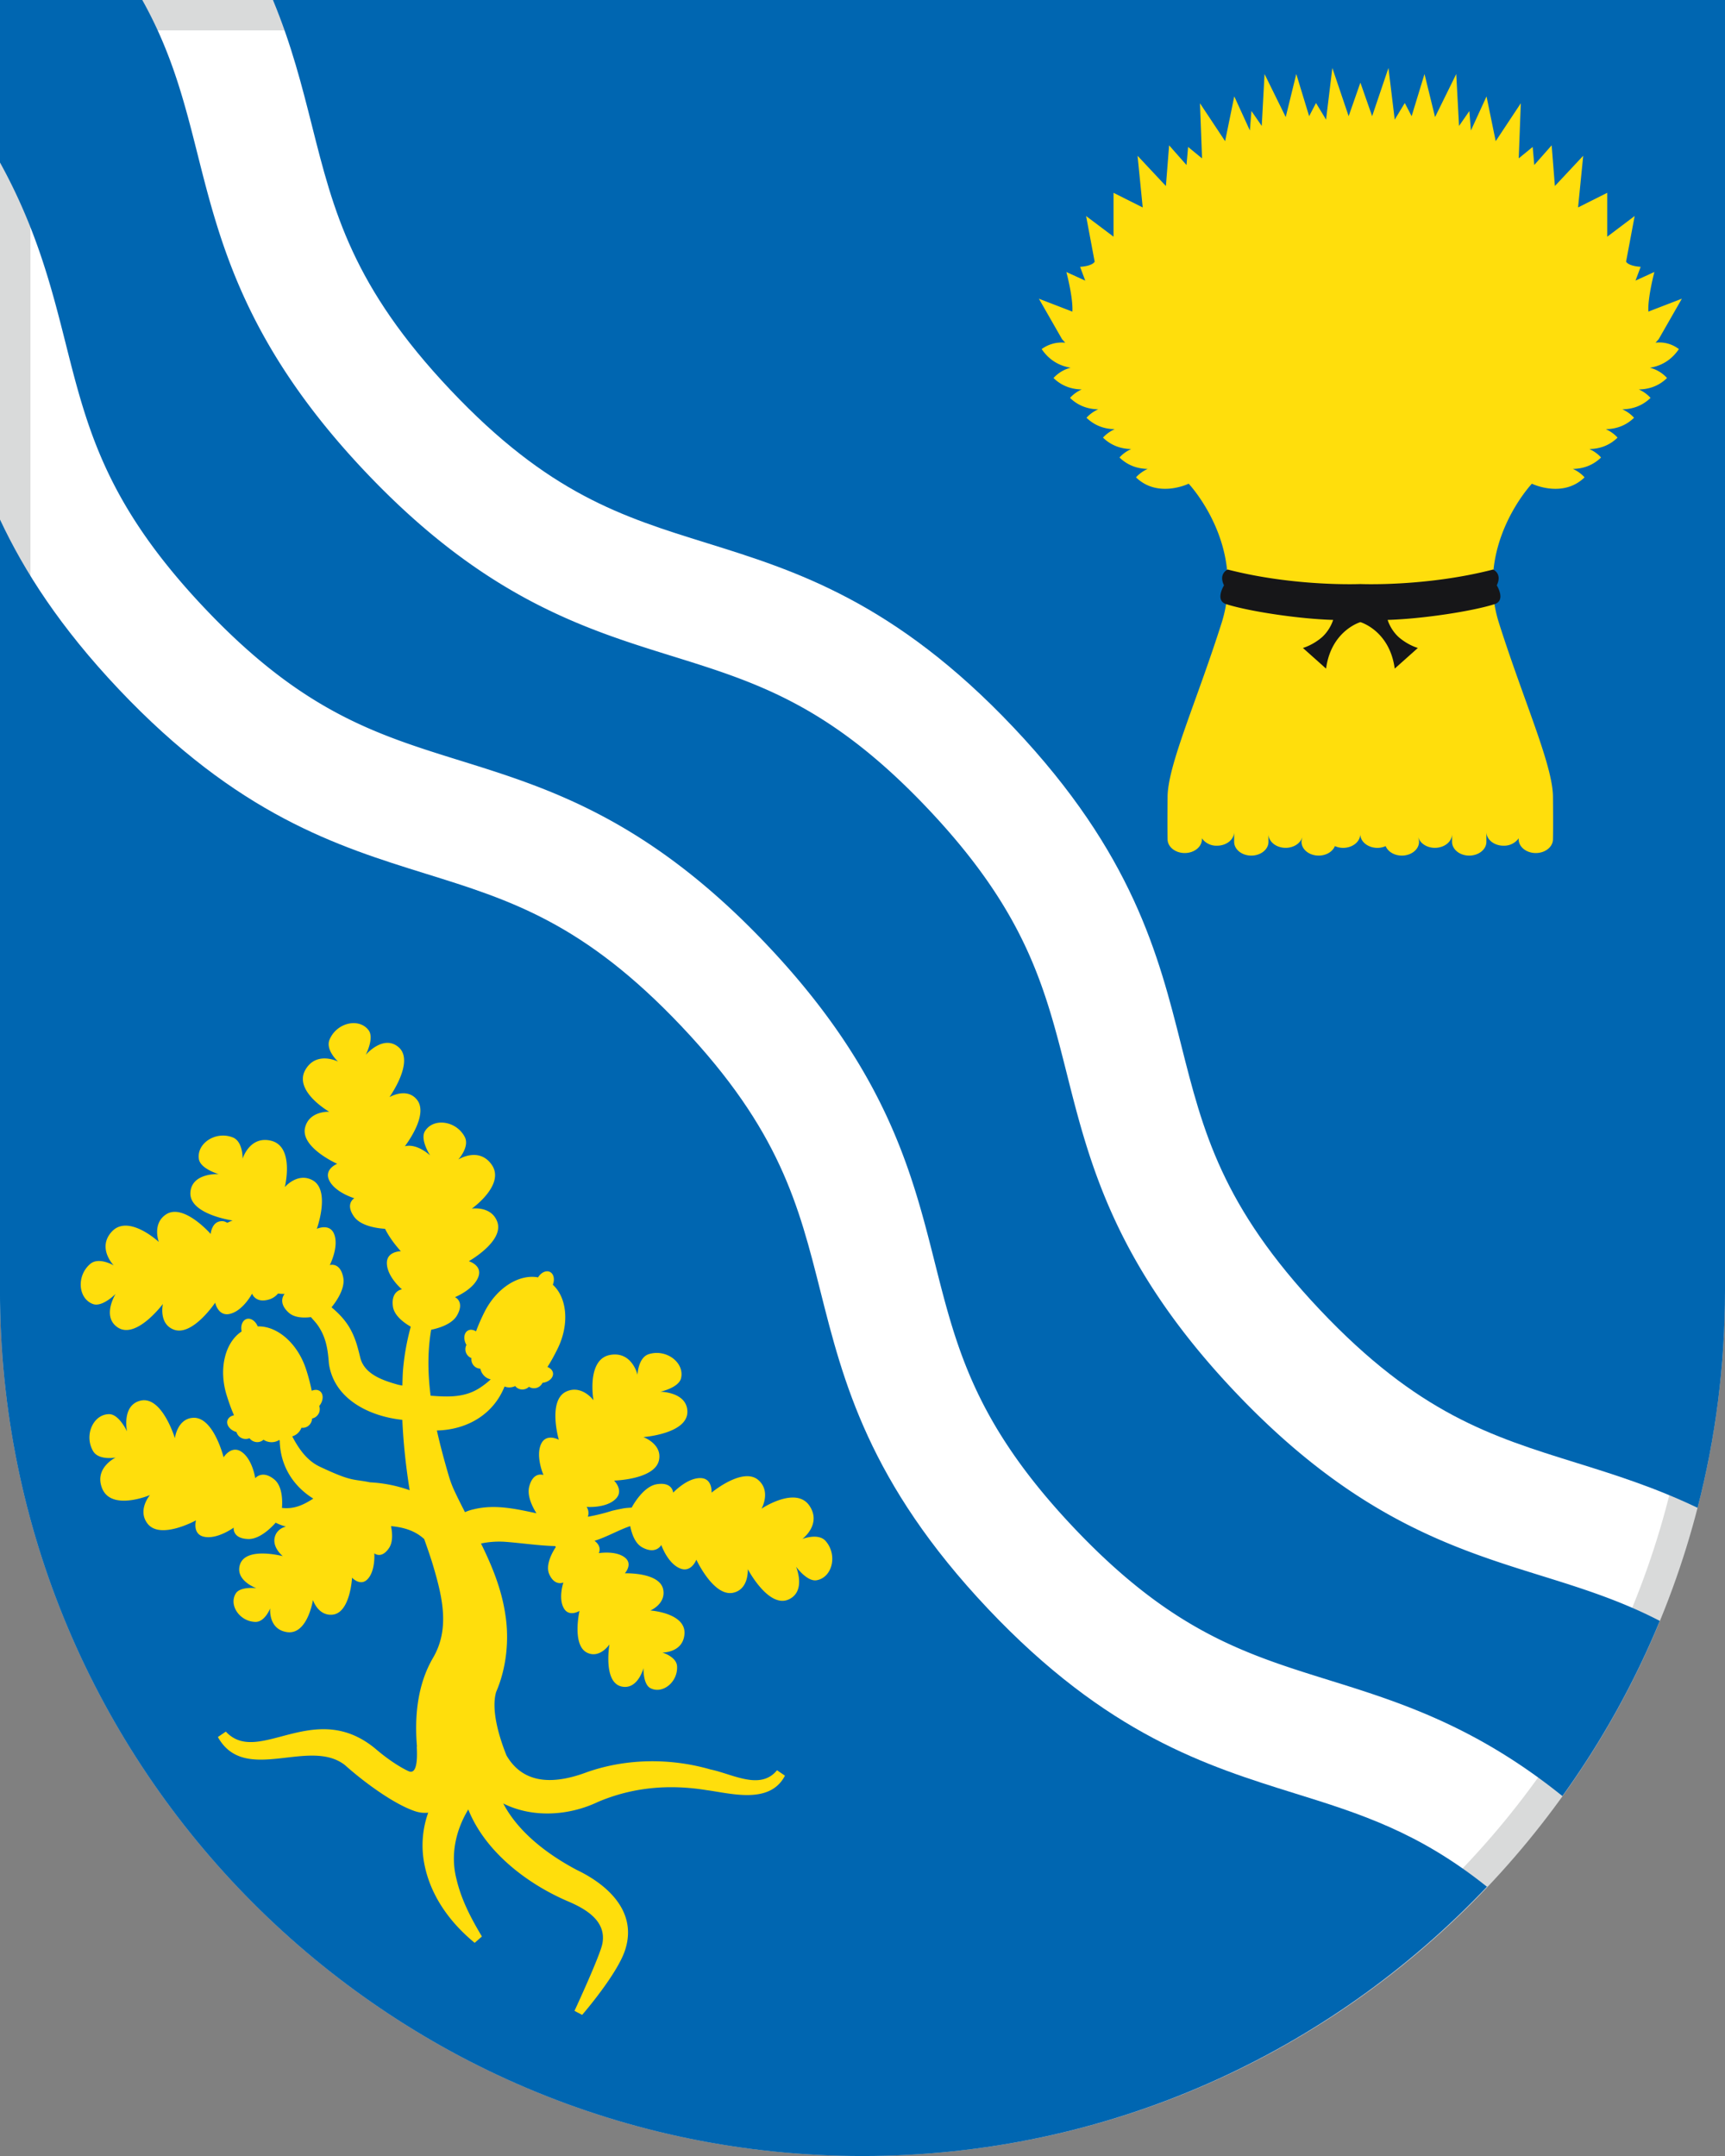
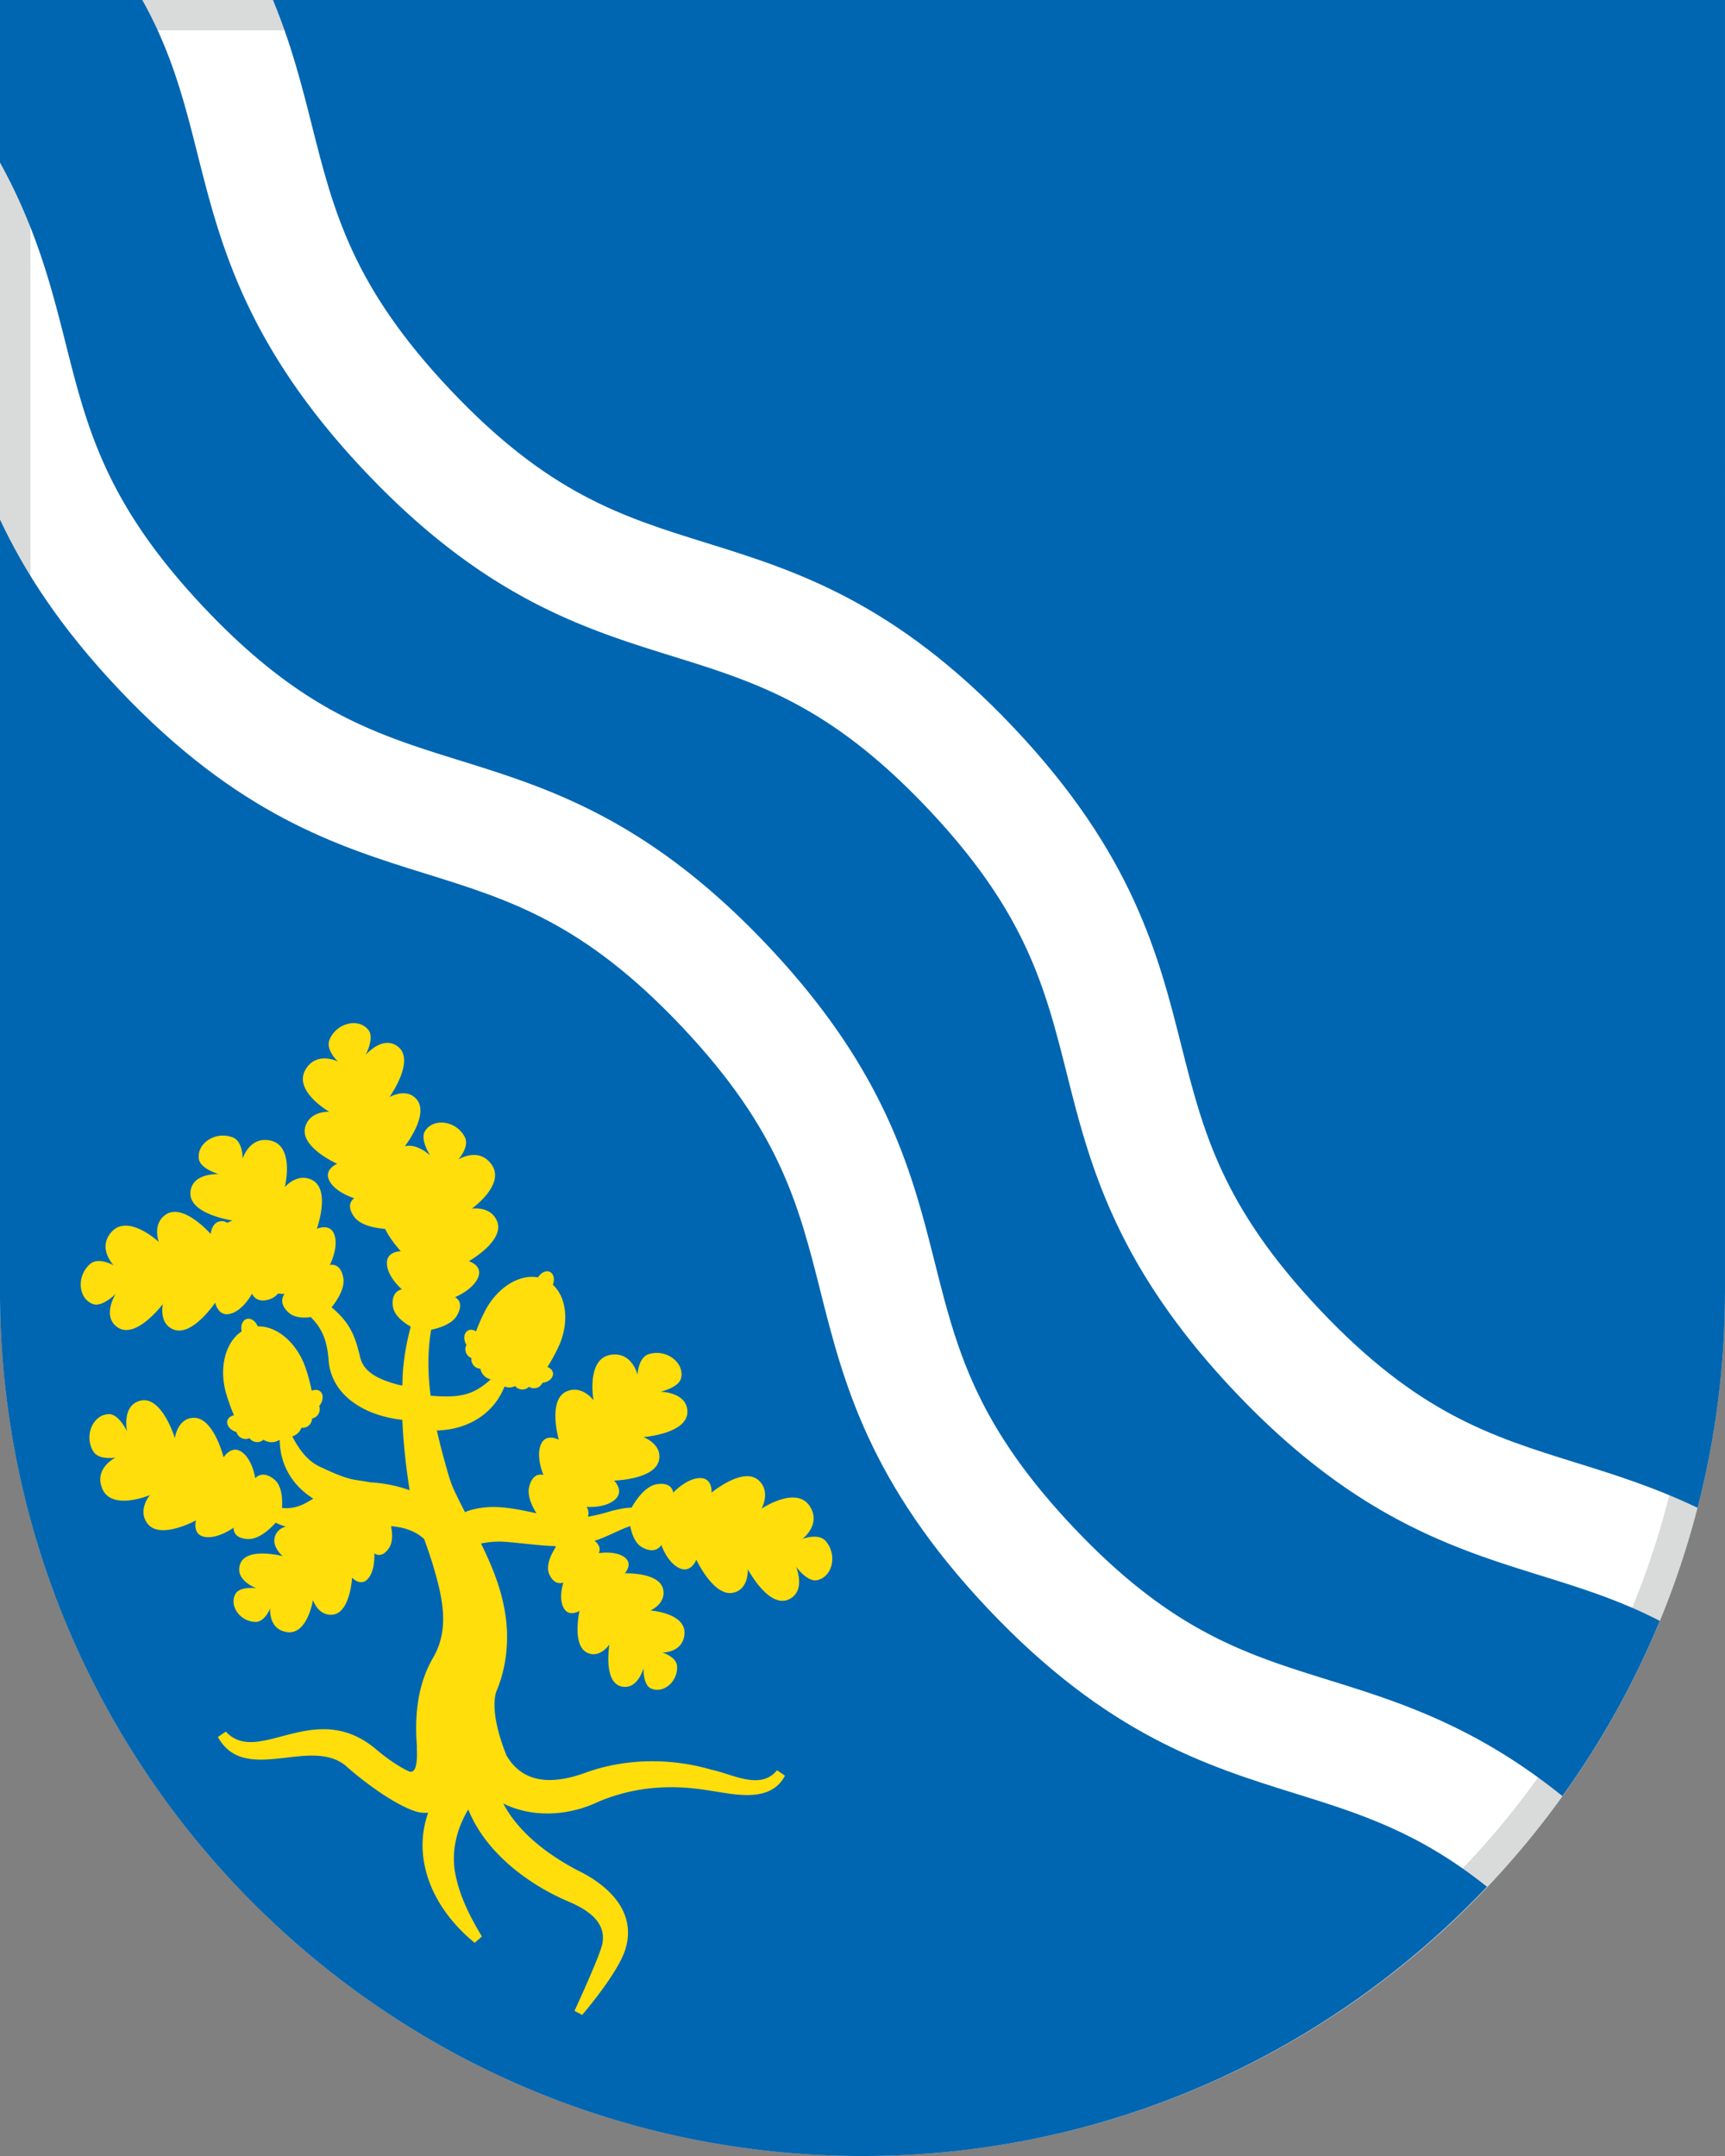
<svg xmlns="http://www.w3.org/2000/svg" version="1.1" id="Ebene_1" x="0" y="0" viewBox="0 0 56.693 70.866" style="enable-background:new 0 0 56.693 70.866" xml:space="preserve">
  <rect x="0" y="0" width="56.693" height="70.866" fill="#808080" stroke="none" />
  <style>.st2{fill:#0066b1}.st3{fill:#ffde0c}</style>
  <path d="M28.347 70.366C12.992 70.366.5 57.83.5 42.421V.5h55.693v41.921c0 15.409-12.492 27.945-27.846 27.945z" style="fill:#fff" />
  <path d="M55.693 1v41.421c0 15.133-12.268 27.445-27.346 27.445S1 57.554 1 42.421V1h54.693m1-1H0v42.421c0 15.71 12.691 28.445 28.346 28.445s28.346-12.735 28.346-28.445V0h.001z" style="fill:#d9dada" />
  <path class="st2" d="M32.47 52.879c-3.92-4.148-4.762-7.484-5.504-10.428-.717-2.842-1.336-5.296-4.559-8.707-3.223-3.41-5.632-4.16-8.422-5.028-2.89-.9-6.166-1.919-10.086-6.066-1.926-2.038-3.107-3.879-3.9-5.575v25.347c0 15.71 12.691 28.445 28.346 28.445 8.082 0 15.361-3.405 20.524-8.851-2.242-1.796-4.166-2.401-6.314-3.069-2.889-.901-6.165-1.921-10.085-6.068zM48.883 62.003l-.012.013.008.006.004-.019z" />
  <path class="st2" d="M0 0h4.676c.976 1.749 1.38 3.338 1.817 5.07.742 2.944 1.584 6.281 5.504 10.427s7.195 5.167 10.085 6.066c2.79.868 5.199 1.618 8.422 5.028 3.223 3.411 3.842 5.865 4.559 8.707.742 2.944 1.584 6.281 5.504 10.428 3.92 4.148 7.196 5.168 10.086 6.067 1.343.418 2.598.812 3.897 1.485a28.388 28.388 0 0 1-3.201 5.757c-2.869-2.308-5.376-3.095-7.645-3.802-2.79-.868-5.2-1.619-8.423-5.029-3.223-3.411-3.842-5.865-4.559-8.707-.742-2.944-1.584-6.281-5.504-10.428-3.919-4.147-7.195-5.166-10.085-6.066-2.79-.868-5.2-1.618-8.422-5.028s-3.842-5.864-4.558-8.706C1.699 9.472 1.205 7.527 0 5.342V0z" />
  <path class="st2" d="M8.971 0c.61 1.47.953 2.831 1.278 4.116.716 2.842 1.335 5.296 4.559 8.706 3.223 3.41 5.632 4.16 8.422 5.028 2.89.9 6.166 1.919 10.085 6.066 3.92 4.147 4.761 7.484 5.504 10.428.717 2.842 1.336 5.296 4.559 8.707 3.223 3.411 5.633 4.161 8.423 5.029 1.251.39 2.574.803 3.991 1.481.588-2.282.901-4.674.901-7.14V0H8.971z" />
-   <path class="st3" d="m54.41 11.264.104-.116.761-1.33-1.1.424c-.028-.453.197-1.302.197-1.302l-.62.283.169-.453c-.423-.028-.479-.17-.479-.17l.282-1.5-.901.68V6.337l-.959.481.169-1.698-.931.994-.106-1.337-.571.647-.053-.594-.458.375.068-1.811-.825 1.246-.302-1.471-.513 1.121-.051-.64-.339.49-.092-1.707-.696 1.415-.347-1.415-.423 1.386-.225-.433-.331.546-.206-1.698-.536 1.585-.386-1.103-.386 1.103-.536-1.585-.206 1.698-.331-.546-.225.433-.423-1.386-.347 1.415-.696-1.415-.092 1.706-.339-.49-.051.64-.513-1.121-.301 1.472-.826-1.245.068 1.811-.458-.375-.053.594-.571-.647-.106 1.337-.931-.994.169 1.698-.959-.481V7.78l-.902-.679.282 1.5s-.056.141-.479.17l.169.453-.62-.283s.226.849.197 1.302l-1.1-.424.761 1.33.104.116a1.11 1.11 0 0 0-.774.209c.28.414.651.565.954.613-.359.086-.564.339-.564.339.291.283.628.37.927.375-.247.109-.385.278-.385.278.291.283.628.37.927.375-.247.109-.385.278-.385.278.291.283.628.37.927.375-.247.109-.385.278-.385.278.291.283.628.37.927.375-.247.109-.385.278-.385.278.291.283.628.37.927.375-.247.109-.385.278-.385.278.722.701 1.731.208 1.731.208s1.898 2.01 1.08 4.585c-.818 2.575-1.763 4.655-1.773 5.701-.01 1.047 0 1.401 0 1.401 0 .25.252.453.564.453.311 0 .564-.203.564-.453 0-.012-.003-.023-.004-.035a.588.588 0 0 0 .5.247c.311 0 .564-.203.564-.453v.325c0 .25.252.453.564.453s.564-.203.564-.453v-.255c0 .25.252.453.564.453.265 0 .485-.147.546-.345l-.006.039a.36.36 0 0 0-.018.108c0 .25.252.453.564.453.25 0 .46-.131.533-.312a.663.663 0 0 0 .27.058c.311 0 .564-.203.564-.453 0 .25.252.453.564.453.098 0 .19-.022.27-.058.074.181.283.312.533.312.311 0 .564-.203.564-.453a.36.36 0 0 0-.018-.108l-.006-.039c.061.198.281.345.546.345.311 0 .564-.203.564-.453v.255c0 .25.252.453.564.453.311 0 .564-.203.564-.453v-.325c0 .25.252.453.564.453a.59.59 0 0 0 .5-.247c-.001.012-.004.023-.004.035 0 .25.252.453.564.453.311 0 .564-.203.564-.453 0 0 .01-.354 0-1.401-.01-1.047-.955-3.127-1.773-5.701-.818-2.575 1.08-4.585 1.08-4.585s1.009.493 1.731-.208c0 0-.137-.17-.385-.278.299-.005.636-.092.927-.375 0 0-.137-.17-.385-.278.299-.005.636-.092.927-.375 0 0-.137-.17-.385-.278.299-.005.636-.092.927-.375 0 0-.137-.17-.385-.278.299-.005.636-.092.927-.375 0 0-.137-.17-.385-.278.299-.005.636-.092.927-.375 0 0-.204-.253-.564-.339.303-.047.674-.199.954-.613a1.052 1.052 0 0 0-.767-.21z" />
-   <path d="M49.192 19.24c.19-.389-.12-.52-.12-.52-2.213.57-4.362.477-4.362.477s-2.149.093-4.362-.477c0 0-.31.131-.12.52 0 0-.31.495.072.618.726.233 2.374.486 3.515.518a1.36 1.36 0 0 1-.358.561c-.317.276-.636.361-.636.361l.761.679c.168-1.252 1.128-1.528 1.128-1.528s.96.276 1.128 1.528l.761-.679s-.319-.085-.636-.361a1.35 1.35 0 0 1-.358-.561c1.141-.033 2.788-.285 3.515-.518.383-.123.072-.618.072-.618z" style="fill:#161618" />
  <path class="st3" d="M27.136 50.653c-.241-.276-.766-.068-.766-.068s.634-.472.243-1.077c-.441-.686-1.586.08-1.586.083 0 .001.32-.561-.095-.935-.509-.459-1.546.405-1.547.407 0 .001.039-.461-.348-.479-.451-.019-.914.48-.914.479 0 .001-.014-.363-.54-.277-.423.07-.756.644-.823.767-.102.007-.199.012-.297.031l-.033.007c-.114.023-.23.045-.333.073a6.002 6.002 0 0 1-.777.19c.063-.187-.041-.323-.041-.323s.647.053.961-.268c.27-.275-.057-.597-.058-.597-.002-.001 1.345-.03 1.477-.676.107-.529-.514-.753-.514-.753-.002-.002 1.454-.106 1.446-.837-.009-.648-.886-.655-.886-.655-.001 0 .607-.13.679-.448.116-.511-.487-.969-1.063-.786-.349.111-.37.677-.369.677 0 0-.177-.772-.886-.655-.803.13-.562 1.49-.56 1.492.001 0-.384-.519-.892-.287-.623.284-.25 1.584-.248 1.585 0 0-.406-.22-.577.128-.199.407.072 1.032.072 1.032.001.001-.337-.133-.469.385-.074.295.1.65.238.872-.679-.144-1.361-.302-2.06-.131a1.448 1.448 0 0 0-.288.095c-.129-.25-.255-.5-.37-.75a3.6 3.6 0 0 1-.159-.431c-.144-.49-.281-.994-.395-1.504.965-.021 1.848-.505 2.224-1.445a.456.456 0 0 0 .131.029.461.461 0 0 0 .22-.044c.06.078.162.124.273.11a.312.312 0 0 0 .179-.086.304.304 0 0 0 .203.045.302.302 0 0 0 .241-.176h.005c.206-.025.359-.168.341-.318-.011-.091-.083-.164-.183-.202.101-.156.211-.351.331-.595.398-.803.317-1.679-.154-2.108.069-.176.031-.358-.094-.421-.125-.062-.293.017-.391.179-.625-.118-1.369.346-1.767 1.15a5.984 5.984 0 0 0-.272.624c-.091-.057-.192-.071-.271-.024-.13.077-.151.285-.047.465l.003.004a.312.312 0 0 0 .164.434.312.312 0 0 0 .04.195.298.298 0 0 0 .252.152.466.466 0 0 0 .098.203.422.422 0 0 0 .244.149 2.63 2.63 0 0 1-.346.271c-.507.337-1.061.309-1.63.266-.092-.725-.105-1.454.019-2.168.25-.052.678-.179.846-.466.268-.462-.065-.605-.064-.605 0 0 .63-.254.774-.684.123-.369-.321-.498-.32-.498.002 0 1.178-.662.933-1.303-.198-.524-.836-.425-.835-.425.003 0 1.126-.797.646-1.456-.422-.583-1.089-.159-1.089-.159.001 0 .382-.417.212-.742-.281-.536-1.031-.636-1.307-.19-.172.277.17.798.169.798 0 0-.424-.405-.83-.301.146-.196.761-1.071.399-1.528-.335-.422-.905-.088-.905-.088-.003.001.852-1.187.289-1.65-.501-.409-1.069.261-1.069.261-.001 0 .29-.551.093-.81-.316-.418-1.053-.247-1.283.313-.139.339.28.719.281.719 0 0-.704-.359-1.069.261-.416.702.778 1.389.78 1.388.001 0-.643-.038-.791.502-.183.661 1.05 1.209 1.052 1.208.001 0-.429.171-.272.526.184.414.835.607.835.607.001 0-.317.174-.007.608.235.326.826.385 1.016.396.193.394.521.738.52.738-.001 0-.459-.002-.46.384-.002.45.496.869.496.869-.001 0-.363.042-.299.552.038.315.377.554.588.674a7.863 7.863 0 0 0-.252 1.394c-.016.181-.017.362-.024.542-.05-.012-.101-.017-.15-.031-.498-.14-1.088-.341-1.23-.872-.069-.278-.136-.575-.285-.868-.156-.321-.396-.578-.663-.802.145-.178.453-.607.386-.973-.098-.525-.444-.415-.443-.415 0 0 .311-.606.14-1.025-.147-.359-.567-.166-.567-.167.002-.001.46-1.273-.143-1.598-.491-.266-.909.227-.909.227.002-.002.333-1.342-.46-1.526-.699-.164-.927.594-.927.594.001 0 .017-.567-.323-.701-.562-.221-1.195.196-1.113.713.051.322.648.492.648.493 0 0-.875-.051-.927.595-.056.728 1.39.93 1.387.931 0 0-.076.024-.17.073-.045-.015-.086-.044-.132-.049-.385-.044-.419.419-.419.418 0-.002-.89-1.018-1.464-.645-.469.304-.24.909-.24.908 0-.003-1.011-.94-1.554-.331-.48.536.072 1.101.072 1.102 0-.001-.486-.288-.768-.053-.464.388-.405 1.145.087 1.322.306.111.742-.333.742-.332 0 0-.466.745.072 1.102.609.401 1.482-.774 1.482-.771 0 .001-.147.646.355.84.614.237 1.364-.885 1.364-.884 0 .001.094.451.47.371.439-.092.743-.668.743-.668 0 .001.116.347.6.178a.613.613 0 0 0 .253-.182c.127.016.216.014.216.014-.001 0-.247.27.134.614.189.173.495.177.731.148.075.089.161.176.224.267.265.383.33.763.366 1.255.165 1.174 1.333 1.741 2.414 1.854.033.766.117 1.53.236 2.286l.007.029a4.558 4.558 0 0 0-1.305-.261c-.576-.119-.576-.007-1.652-.515-.419-.198-.683-.575-.905-.996a.45.45 0 0 0 .172-.094.48.48 0 0 0 .131-.189.304.304 0 0 0 .279-.113.32.32 0 0 0 .071-.191.31.31 0 0 0 .181-.11.308.308 0 0 0 .053-.301l.004-.004c.134-.165.146-.379.027-.477-.072-.06-.177-.062-.277-.019a6.183 6.183 0 0 0-.175-.673c-.273-.874-.95-1.463-1.6-1.443-.073-.179-.23-.286-.366-.243-.136.043-.204.221-.162.409-.544.357-.765 1.227-.491 2.102.083.265.162.479.24.653-.107.022-.191.084-.217.174-.042.149.09.317.294.376l.005.001a.306.306 0 0 0 .215.216.319.319 0 0 0 .212-.013.318.318 0 0 0 .167.116c.11.032.22.002.293-.067a.47.47 0 0 0 .519.008c.004.011.009.014.014.024.018.839.453 1.5 1.103 1.904-.351.226-.643.349-1.029.306.017-.219.021-.713-.254-.937-.397-.325-.625-.039-.625-.038 0 0-.09-.645-.471-.882-.326-.199-.567.193-.568.193-.001.002-.324-1.31-.982-1.298-.538.011-.619.668-.619.669-.001.003-.422-1.4-1.131-1.232-.627.151-.442 1.011-.442 1.011 0 .001-.26-.566-.585-.567-.523-.002-.835.69-.531 1.213.184.317.739.213.74.213 0 0-.712.343-.443 1.011.303.758 1.572.224 1.573.221 0-.001-.421.49-.083.936.413.547 1.595-.103 1.596-.104 0-.001-.125.445.251.536.439.105.988-.297.988-.297 0-.001-.055.359.477.375.374.01.751-.367.902-.537.108.054.221.097.337.129a.5.5 0 0 0-.312.216c-.234.399.207.754.208.754.001.002-1.208-.321-1.405.274-.172.528.536.779.536.779s-.528-.064-.675.174c-.236.382.126.922.644.935.313.007.488-.446.487-.446 0 0-.071.676.536.779.688.119.87-1.051.869-1.053 0 0 .167.528.643.482.584-.056.643-1.215.642-1.216 0 0 .268.292.503.057.274-.275.228-.857.229-.857 0-.001.236.202.488-.181.13-.2.105-.496.061-.713.412.037.786.147 1.09.424.106.3.21.594.292.87.317 1.065.55 2.088.002 3.03-.505.86-.618 1.896-.531 2.926l-.006-.002c.001.104.073.964-.273.806-.004-.002-.448-.195-1.052-.708-2.035-1.729-3.874.57-4.951-.592l-.261.178c.881 1.582 3.003-.003 4.18.926.549.494 1.57 1.27 2.307 1.515.166.053.302.059.425.046a3.191 3.191 0 0 0-.128 1.678c.203 1.063.855 1.943 1.656 2.6l.237-.209c-.364-.609-.677-1.211-.835-1.884-.206-.797-.025-1.609.387-2.291.559 1.396 1.936 2.442 3.259 3.012.583.246 1.28.638 1.152 1.379-.053.361-.92 2.229-.92 2.229l.252.132s1.204-1.39 1.428-2.185c.366-1.231-.601-2.099-1.606-2.58-.96-.509-1.921-1.238-2.415-2.184.95.479 2.145.412 3.119-.054 1.131-.478 2.318-.585 3.553-.386.816.109 2.092.481 2.586-.474l-.261-.178c-.547.675-1.469.12-2.187-.026-1.309-.378-2.755-.367-4.05.086-1.004.378-2.065.461-2.653-.545-.277-.688-.483-1.481-.358-2.023.006-.024.009-.046.019-.07.339-.785.432-1.716.3-2.54-.125-.847-.442-1.607-.799-2.335.236-.05.489-.072.758-.058.551.039 1.116.128 1.679.143.01.011.01.019.022.031 0 0-.379.534-.216.895.18.402.463.272.464.271 0 0-.179.529.022.858.172.283.507.077.507.076.001-.001-.256 1.129.253 1.374.416.2.731-.272.731-.272.002-.002-.215 1.236.392 1.381.539.127.728-.603.728-.603s-.019.534.23.66c.4.204.905-.205.873-.723-.019-.314-.484-.45-.485-.449 0 0 .677.013.728-.603.059-.698-1.118-.78-1.12-.779 0 0 .51-.212.423-.684-.105-.579-1.261-.539-1.262-.538 0 0 .267-.293.014-.508-.296-.251-.871-.155-.87-.155-.001 0 .123-.205-.14-.406.417-.13.784-.352 1.173-.483.047.241.154.571.4.702.452.243.621-.081.621-.082 0 0 .21.616.63.776.36.138.522-.292.522-.292 0-.002.566 1.225 1.209 1.087.526-.113.481-.774.482-.774.001-.003.679 1.294 1.343.994.588-.268.243-1.077.243-1.077 0-.001.362.506.681.445.513-.094.689-.832.292-1.288z" />
</svg>